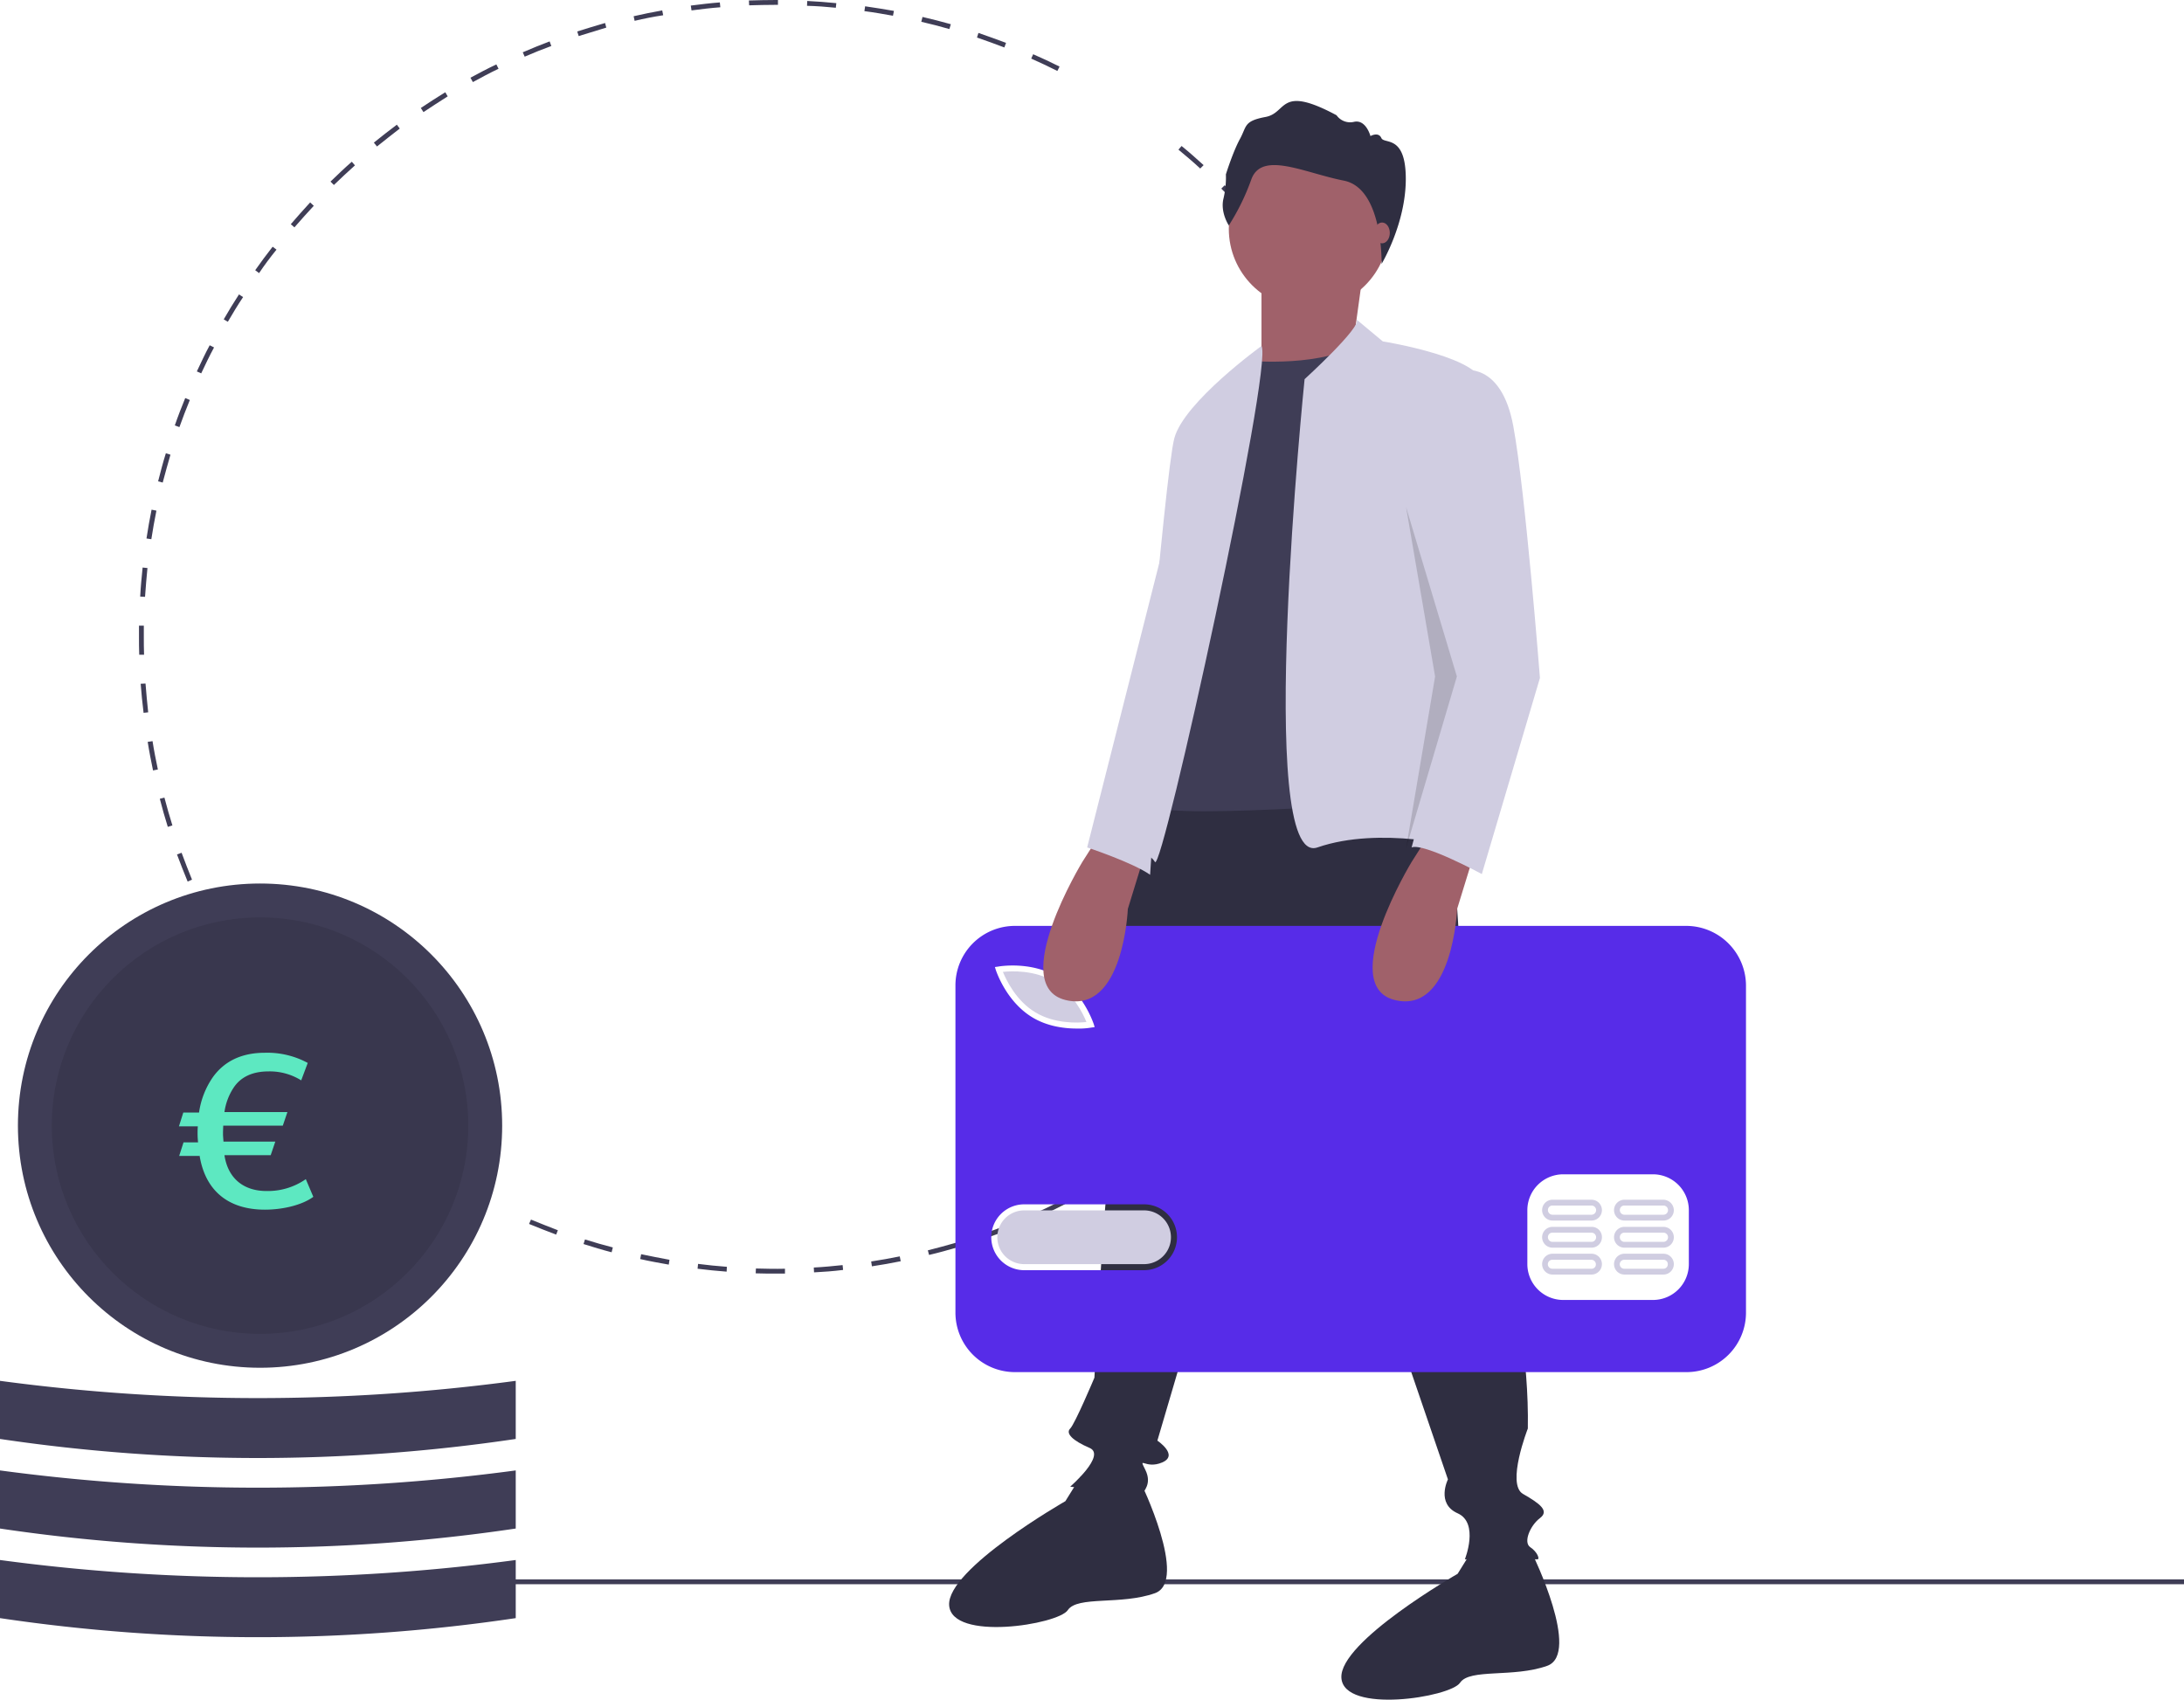
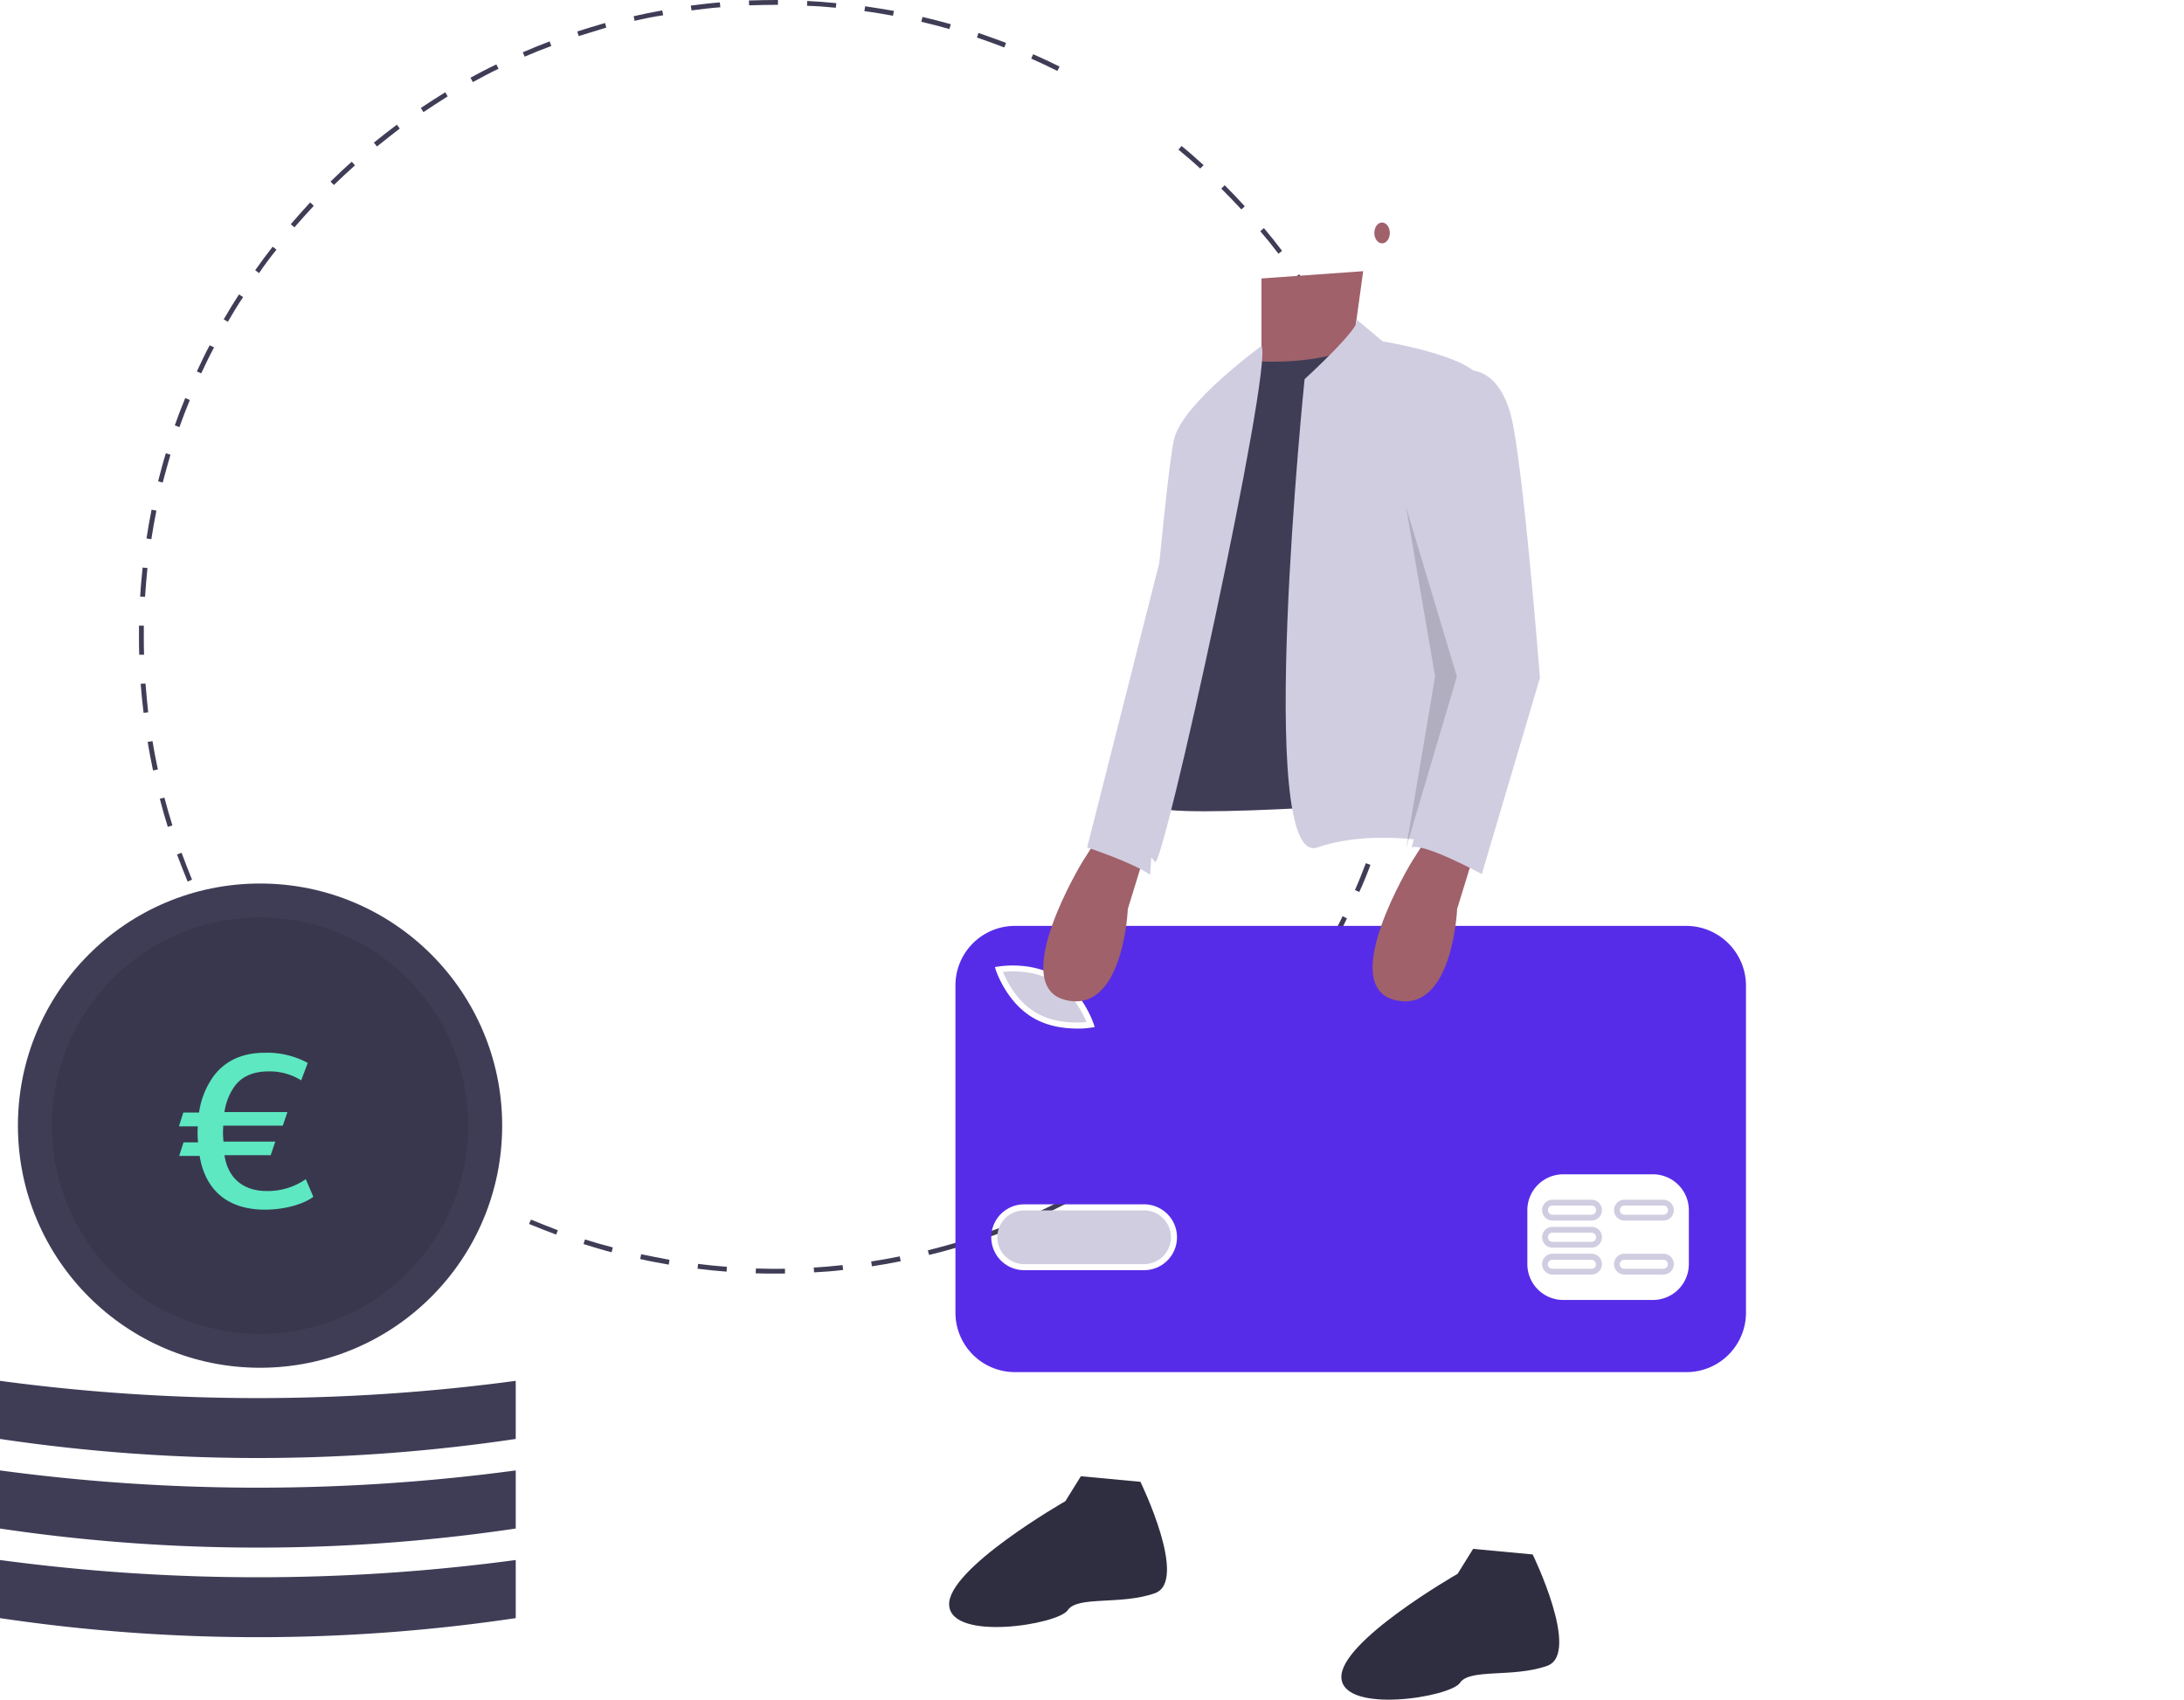
<svg xmlns="http://www.w3.org/2000/svg" id="paiement_online" width="902" height="701.982" viewBox="0 0 902 701.982">
  <path id="Tracé_14368" data-name="Tracé 14368" d="M320.4,526c-2.8,0-5.6,0-8.3-.1l.1-2c4,.1,8,.2,12,.1v2Zm15.8-.5-.1-2c4-.2,8-.6,11.9-1l.2,2C344.2,525,340.2,525.3,336.2,525.5Zm-36.1-.3q-6-.45-12-1.2l.2-2c3.9.5,7.9.9,11.9,1.2Zm60-2.2-.3-2c3.9-.6,7.9-1.3,11.8-2.1l.4,2C368.1,521.7,364.1,522.4,360.1,523Zm-83.9-.7c-3.9-.7-7.9-1.4-11.8-2.3l.4-2c3.9.8,7.8,1.6,11.7,2.3Zm107.5-4-.5-1.9c3.9-1,7.7-2,11.5-3.1l.6,1.9C391.5,516.3,387.6,517.4,383.7,518.3Zm-131.1-1.1c-3.9-1-7.8-2.2-11.6-3.4l.6-1.9c3.8,1.2,7.6,2.3,11.5,3.3Zm154.2-5.7-.7-1.9c3.7-1.3,7.5-2.7,11.2-4.2l.7,1.9C414.4,508.8,410.6,510.2,406.8,511.5Zm-177.1-1.6c-3.8-1.4-7.5-2.9-11.2-4.4l.8-1.8c3.7,1.5,7.4,3,11.1,4.4Zm199.4-7.4-.8-1.8c3.6-1.6,7.2-3.4,10.7-5.2l.9,1.8C436.4,499.1,432.8,500.9,429.1,502.5Zm21.4-10.9-1-1.7c3.4-2,6.9-4,10.2-6.1l1.1,1.7C457.5,487.5,454,489.6,450.5,491.6Zm20.4-12.8-1.1-1.6c3.2-2.3,6.5-4.6,9.6-7.1l1.2,1.6C477.4,474.1,474.1,476.5,470.9,478.8ZM166,475.9c-3.2-2.3-6.5-4.8-9.6-7.3l1.2-1.6c3.1,2.5,6.3,4.9,9.5,7.2Zm323.9-11.8-1.3-1.5c3-2.6,6-5.2,9-7.9l1.4,1.5C496,458.8,493,461.5,489.9,464.1Zm-342.7-3.2c-3-2.6-6-5.4-8.9-8.1l1.4-1.4c2.9,2.7,5.8,5.5,8.8,8.1Zm360.4-13.2-1.4-1.4c2.8-2.8,5.5-5.8,8.2-8.7l1.5,1.3c-2.7,3-5.5,6-8.3,8.8Zm-377.8-3.5c-2.8-2.9-5.5-5.9-8.1-8.9l1.5-1.3c2.6,3,5.3,6,8,8.8Zm393.9-14.3-1.5-1.3c2.5-3.1,5-6.2,7.4-9.4l1.6,1.2C528.8,423.6,526.3,426.8,523.7,429.9Zm-409.6-3.8c-2.5-3.1-4.9-6.4-7.2-9.6l1.6-1.2c2.3,3.2,4.7,6.4,7.2,9.5Zm424.1-15.5-1.7-1.1c2.2-3.3,4.4-6.7,6.5-10l1.7,1C542.6,403.8,540.4,407.3,538.2,410.6ZM100,406.5c-2.2-3.3-4.3-6.8-6.3-10.2l1.7-1c2,3.4,4.1,6.8,6.3,10.1ZM550.8,390l-1.8-1c1.9-3.5,3.8-7,5.5-10.6l1.8.9c-1.7,3.6-3.6,7.2-5.5,10.7Zm10.6-21.6-1.8-.8c1.6-3.6,3.1-7.4,4.5-11.1l1.9.7c-1.4,3.8-2.9,7.5-4.6,11.2ZM77.5,364.1c-1.5-3.7-3-7.4-4.4-11.2l1.9-.7c1.4,3.7,2.8,7.5,4.3,11.1Zm492.6-18.2-1.9-.6c1.2-3.8,2.4-7.6,3.5-11.4l1.9.5c-1.1,3.8-2.2,7.7-3.5,11.5ZM69.3,341.5c-1.2-3.8-2.3-7.7-3.3-11.6l1.9-.5c1,3.8,2.1,7.7,3.3,11.5Zm507.3-18.8-1.9-.5q1.35-5.85,2.4-11.7l2,.4C578.3,314.8,577.5,318.8,576.6,322.7ZM63.2,318.2c-.8-3.9-1.6-7.9-2.2-11.8l2-.3c.6,3.9,1.4,7.9,2.2,11.7ZM581,299l-2-.3c.5-3.9,1-7.9,1.4-11.9l2,.2C582,291,581.5,295.1,581,299ZM59.3,294.4q-.75-6-1.2-12l2-.1c.3,4,.7,8,1.1,11.9ZM583.1,275l-2-.1c.2-4,.3-8,.3-11.9h2Q583.4,269,583.1,275ZM57.5,270.4c-.1-2.5-.1-5-.1-7.4v-4.6h2V263c0,2.5,0,4.9.1,7.4Zm2.4-23.9-2-.1c.2-4,.6-8,1-12l2,.2c-.4,3.9-.7,7.9-1,11.9Zm520.2-12.2c-.4-3.9-.9-5.9-1.5-9.8l2-.3c.6,4,1.1,7,1.5,10.9ZM62.5,222.7l-2-.3c.6-4,1.3-7.9,2.1-11.9l2,.4c-.8,4-1.5,7.9-2.1,11.8Zm514.1-10c-.8-3.9-1.6-7.8-2.6-11.7l1.9-.5c.9,3.9,1.8,7.8,2.6,11.8ZM67.2,199.3l-1.9-.5c1-3.9,2-7.8,3.2-11.6l1.9.6C69.3,191.6,68.2,195.5,67.2,199.3Zm503.7-9.8q-1.65-5.7-3.6-11.4l1.9-.7c1.3,3.8,2.5,7.6,3.7,11.5ZM74.1,176.4l-1.9-.7c1.3-3.8,2.8-7.6,4.3-11.3l1.9.8C76.9,168.9,75.4,172.7,74.1,176.4Zm489.1-9.5c-1.5-3.7-3-7.4-4.6-11l1.8-.8c1.6,3.6,3.2,7.4,4.7,11.1ZM83.1,154.2l-1.8-.8c1.7-3.6,3.4-7.3,5.3-10.8l1.8.9C86.5,147,84.8,150.6,83.1,154.2Zm470.3-9c-1.8-3.5-3.7-7.1-5.6-10.5l1.7-1c2,3.5,3.9,7,5.7,10.6ZM94.1,132.9l-1.7-1c2-3.5,4.1-6.9,6.3-10.3l1.7,1.1C98.1,126.1,96.1,129.5,94.1,132.9Zm447.5-8.5c-2.1-3.4-4.3-6.7-6.6-10l1.6-1.1c2.3,3.3,4.5,6.6,6.6,10ZM107,112.8l-1.6-1.2c2.3-3.3,4.7-6.5,7.2-9.7l1.6,1.2C111.6,106.3,109.2,109.5,107,112.8Zm421-8q-3.6-4.8-7.5-9.3l1.5-1.3c2.6,3.1,5.1,6.2,7.5,9.4ZM121.6,93.9l-1.5-1.3c2.6-3,5.3-6.1,8-9l1.5,1.4C126.9,87.9,124.2,90.9,121.6,93.9Zm391.1-7.4c-2.7-2.9-5.5-5.8-8.3-8.6l1.4-1.4c2.8,2.8,5.6,5.7,8.3,8.7ZM137.9,76.4,136.5,75c2.9-2.8,5.8-5.6,8.8-8.2l1.3,1.5q-4.35,3.9-8.7,8.1Zm357.8-6.8c-2.9-2.7-6-5.3-9-7.8l1.3-1.5c3.1,2.5,6.1,5.2,9.1,7.9Zm-340-9.1-1.3-1.6c3.1-2.5,6.3-5,9.5-7.4l1.2,1.6c-3.1,2.4-6.3,4.9-9.4,7.4Zm19.2-14.2-1.1-1.7c3.3-2.2,6.7-4.4,10.1-6.5l1,1.7c-3.3,2.1-6.7,4.3-10,6.5Zm20.4-12.4-1-1.8c3.5-1.9,7.1-3.8,10.7-5.5l.9,1.8C202.3,30.1,198.8,32,195.3,33.9Zm241.4-4.6q-5.4-2.7-10.8-5.1l.8-1.8c3.7,1.6,7.3,3.3,10.9,5.1Zm-220-5.9-.8-1.8q5.55-2.4,11.1-4.5l.7,1.9C224.1,20.3,220.4,21.8,216.7,23.4Zm198.1-3.8c-3.7-1.4-7.5-2.8-11.3-4.1l.6-1.9c3.8,1.3,7.6,2.7,11.4,4.1ZM239,14.9l-.6-1.9c3.8-1.2,7.7-2.4,11.5-3.5l.5,1.9C246.7,12.5,242.8,13.7,239,14.9ZM392.1,12c-3.8-1.1-7.7-2.1-11.6-3l.5-2q5.85,1.35,11.7,3Zm-130-3.4-.4-1.9c3.9-.9,7.9-1.7,11.8-2.4l.4,2C269.9,6.9,265.9,7.7,262.1,8.6ZM368.8,6.5c-3.9-.7-7.9-1.4-11.8-1.9l.3-2c4,.6,8,1.2,11.9,1.9ZM285.6,4.3l-.3-2c4-.5,8-1,12-1.3l.2,2C293.5,3.3,289.5,3.8,285.6,4.3Zm59.6-1.1c-3.9-.4-7.9-.7-11.9-.8l.1-2q6,.3,12,.9Zm-35.8-1-.1-2c3.7-.1,7.4-.2,11.1-.2h.9V2h-.9C316.7,2,313,2.1,309.4,2.2Z" fill="#3f3d56" />
-   <rect id="Rectangle_3232" data-name="Rectangle 3232" width="733" height="2" transform="translate(169 652.3)" fill="#3f3d56" />
-   <path id="Tracé_14369" data-name="Tracé 14369" d="M598,316l10,155s24,61,23,119c0,0-9,23-2,27s11,7,7,10-7,10-4,12,4,5,3,5H605s6-15-3-19-4-14-4-14L531,415,478,595s9,6,2,9-10-3-7,3-1,9-1,10-30-3-30-3,15-13,8-16-10-6-8-8,10-21,10-21,4-72,5-75,0-17,0-24-1-35,2-42,6-93,22-103S598,316,598,316Z" fill="#2f2e41" />
  <path id="Tracé_14370" data-name="Tracé 14370" d="M471,612s20,41,6,46-32,1-36,7-48,13-49-2,48-43,48-43l6.4-10.3Z" fill="#2f2e41" />
  <path id="Tracé_14371" data-name="Tracé 14371" d="M633,642s20,41,6,46-32,1-36,7-48,13-49-2,48-43,48-43l6.4-10.3Z" fill="#2f2e41" />
-   <circle id="Ellipse_2072" data-name="Ellipse 2072" cx="33" cy="33" r="33" transform="translate(507.5 61.5)" fill="#a0616a" />
  <path id="Tracé_14372" data-name="Tracé 14372" d="M563,112l-4,29-30,23-8-11V115Z" fill="#a0616a" />
  <path id="Tracé_14373" data-name="Tracé 14373" d="M516,149s31,3,47-8l32,189s-113,9-118,3V274l20-96Z" fill="#3f3d56" />
  <path id="Tracé_14374" data-name="Tracé 14374" d="M560.3,132l10.8,9s44,7,41,19l-12,142,4,48s-34-9-60,0-5.3-193.4-5.3-193.4S562.5,135,560.3,132Z" fill="#d0cde1" />
  <path id="Tracé_14375" data-name="Tracé 14375" d="M521,142.9S489,166,485,181s-17,173-17,173,6-3,9,2S526,150.8,521,142.9Z" fill="#d0cde1" />
-   <path id="Tracé_14376" data-name="Tracé 14376" d="M507.5,93.1s-3.6-5.4-2.2-11.1a37.76,37.76,0,0,0,1-10s2.9-9.3,5.8-14.6,1.5-7.4,10.6-9.1,5.4-13.5,29.3-.7a6.857,6.857,0,0,0,7.3,2.7c4.9-1,6.7,5.9,6.7,5.9s3.3-1.9,4.5.8,10.1-1.6,10.1,16.9-10,35.1-10,35.1.7-31.2-15.6-34.4-33.9-12.4-38.2-.5A92.992,92.992,0,0,1,507.5,93.1Z" fill="#2f2e41" />
  <ellipse id="Ellipse_2073" data-name="Ellipse 2073" cx="3.2" cy="4.3" rx="3.2" ry="4.3" transform="translate(567.6 91.9)" fill="#a0616a" />
  <path id="Tracé_14377" data-name="Tracé 14377" d="M435.3,405.4c-7.9-4.8-17.5-4.4-21.1-4,1.4,3.4,5.5,12,13.4,16.7,7.9,4.8,17.5,4.4,21.1,4C447.4,418.8,443.2,410.2,435.3,405.4Z" fill="#d0cde1" />
  <path id="Tracé_14378" data-name="Tracé 14378" d="M472.5,499.9H423a11.1,11.1,0,1,0,0,22.2h49.5a11.1,11.1,0,1,0,0-22.2Z" fill="#d0cde1" />
  <path id="Tracé_14379" data-name="Tracé 14379" d="M696.4,382.4H419.2A24.582,24.582,0,0,0,394.6,407h0V542.1a24.582,24.582,0,0,0,24.6,24.6H696.5a24.582,24.582,0,0,0,24.6-24.6h0V407a24.732,24.732,0,0,0-24.7-24.6ZM412.3,399.2c.5-.1,13.5-2.3,24.3,4.2s14.9,19,15.1,19.5l.4,1.3-1.4.2a30.275,30.275,0,0,1-6,.4c-4.9,0-12-.8-18.3-4.6-10.8-6.5-14.9-19-15.1-19.5l-.4-1.3Zm60.2,125.4H423a13.6,13.6,0,0,1,0-27.2h49.5a13.6,13.6,0,1,1,0,27.2Zm225-2.5a14.831,14.831,0,0,1-14.8,14.8H645.6a14.831,14.831,0,0,1-14.8-14.8V499.8A14.831,14.831,0,0,1,645.6,485h37.1a14.831,14.831,0,0,1,14.8,14.8Z" fill="#572ce8" />
  <path id="Tracé_14380" data-name="Tracé 14380" d="M657.3,517.8H641.2a4.3,4.3,0,0,0,0,8.6h16.1a4.3,4.3,0,0,0,0-8.6Zm0,6.2H641.2a1.851,1.851,0,1,1-.1-3.7h16.1a1.88,1.88,0,0,1,1.9,1.8,1.756,1.756,0,0,1-1.8,1.9Z" fill="#d0cde1" />
  <path id="Tracé_14381" data-name="Tracé 14381" d="M687,517.8H670.9a4.3,4.3,0,0,0,0,8.6H687a4.3,4.3,0,0,0,0-8.6Zm0,6.2H670.9a1.851,1.851,0,1,1-.1-3.7H687a1.76,1.76,0,0,1,1.8,1.9A1.792,1.792,0,0,1,687,524Z" fill="#d0cde1" />
  <path id="Tracé_14382" data-name="Tracé 14382" d="M657.3,506.7H641.2a4.3,4.3,0,0,0,0,8.6h16.1a4.268,4.268,0,0,0,4.3-4.3,4.207,4.207,0,0,0-4.3-4.3Zm0,6.2H641.2a1.9,1.9,0,0,1-1.9-1.9,1.839,1.839,0,0,1,1.9-1.9h16.1a1.9,1.9,0,1,1,0,3.8Z" fill="#d0cde1" />
-   <path id="Tracé_14383" data-name="Tracé 14383" d="M687,506.7H670.9a4.3,4.3,0,0,0,0,8.6H687a4.3,4.3,0,1,0,0-8.6Zm0,6.2H670.9A1.9,1.9,0,0,1,669,511a1.839,1.839,0,0,1,1.9-1.9H687a1.9,1.9,0,1,1,0,3.8Z" fill="#d0cde1" />
  <path id="Tracé_14384" data-name="Tracé 14384" d="M657.3,495.5H641.2a4.3,4.3,0,0,0,0,8.6h16.1a4.3,4.3,0,0,0,0-8.6Zm0,6.2H641.2a1.9,1.9,0,0,1-1.9-1.9,1.839,1.839,0,0,1,1.9-1.9h16.1a1.9,1.9,0,1,1,0,3.8Z" fill="#d0cde1" />
  <path id="Tracé_14385" data-name="Tracé 14385" d="M687,495.5H670.9a4.3,4.3,0,0,0,0,8.6H687a4.268,4.268,0,0,0,4.3-4.3A4.4,4.4,0,0,0,687,495.5Zm0,6.2H670.9a1.9,1.9,0,0,1-1.9-1.9,1.839,1.839,0,0,1,1.9-1.9H687a1.9,1.9,0,1,1,0,3.8Z" fill="#d0cde1" />
  <path id="Tracé_14386" data-name="Tracé 14386" d="M609,352l-7.2,23.4S600,419,576,413s7-57,7-57l7-11Z" fill="#a0616a" />
  <path id="Tracé_14387" data-name="Tracé 14387" d="M473,352l-7.2,23.4S464,419,440,413s7-57,7-57l7-11Z" fill="#a0616a" />
  <path id="Tracé_14388" data-name="Tracé 14388" d="M604,153s16-4,21,23,11,104,11,104l-24,81s-24-13-29-11l18.9-70.3L586,208S600,153,604,153Z" fill="#d0cde1" />
  <path id="Tracé_14389" data-name="Tracé 14389" d="M580.7,209.4l21,70-21,71,12-71Z" opacity="0.15" />
  <path id="Tracé_14390" data-name="Tracé 14390" d="M485,208,449,350s19,6.3,26,11.3Z" fill="#d0cde1" />
  <circle id="Ellipse_2074" data-name="Ellipse 2074" cx="100" cy="100" r="100" transform="translate(7.4 364.9)" fill="#3f3d56" />
  <circle id="Ellipse_2075" data-name="Ellipse 2075" cx="86" cy="86" r="86" transform="translate(21.4 378.9)" opacity="0.1" />
  <path id="Tracé_14391" data-name="Tracé 14391" d="M213,668.3a724.08,724.08,0,0,1-213,0v-24a799.51,799.51,0,0,0,213,0Z" fill="#3f3d56" />
  <path id="Tracé_14392" data-name="Tracé 14392" d="M213,631.3a724.08,724.08,0,0,1-213,0v-24a799.51,799.51,0,0,0,213,0Z" fill="#3f3d56" />
  <path id="Tracé_14393" data-name="Tracé 14393" d="M213,594.3a724.08,724.08,0,0,1-213,0v-24a799.51,799.51,0,0,0,213,0Z" fill="#3f3d56" />
  <path id="Tracé_10096" d="M82.4,477.1c2.3,14.6,11.8,22.5,27,22.5,7.9,0,15.7-2.1,20-5.3l-3.1-7.3a27.394,27.394,0,0,1-16.2,4.9c-9.7,0-16-5.4-17.4-14.8h19.1l1.9-5.6H92.3c-.2-2.6-.2-2.6-.2-3.4,0-.6,0-.7.1-3.2h24.6l1.9-5.6h-26a24.335,24.335,0,0,1,3.8-10.1c3-4.5,7.9-6.7,14.4-6.7a24.53,24.53,0,0,1,13.5,3.7l2.7-7.2a35.062,35.062,0,0,0-17.7-4.2c-9.5,0-16.7,3.4-21.5,10.1a34.1,34.1,0,0,0-5.7,14.6H75.7l-1.8,5.7h7.8c-.1,1.3-.1,2-.1,2.8a35.343,35.343,0,0,0,.2,3.8h-6L74,477.4h8.4v-.3Z" fill="#5de8c1" />
</svg>